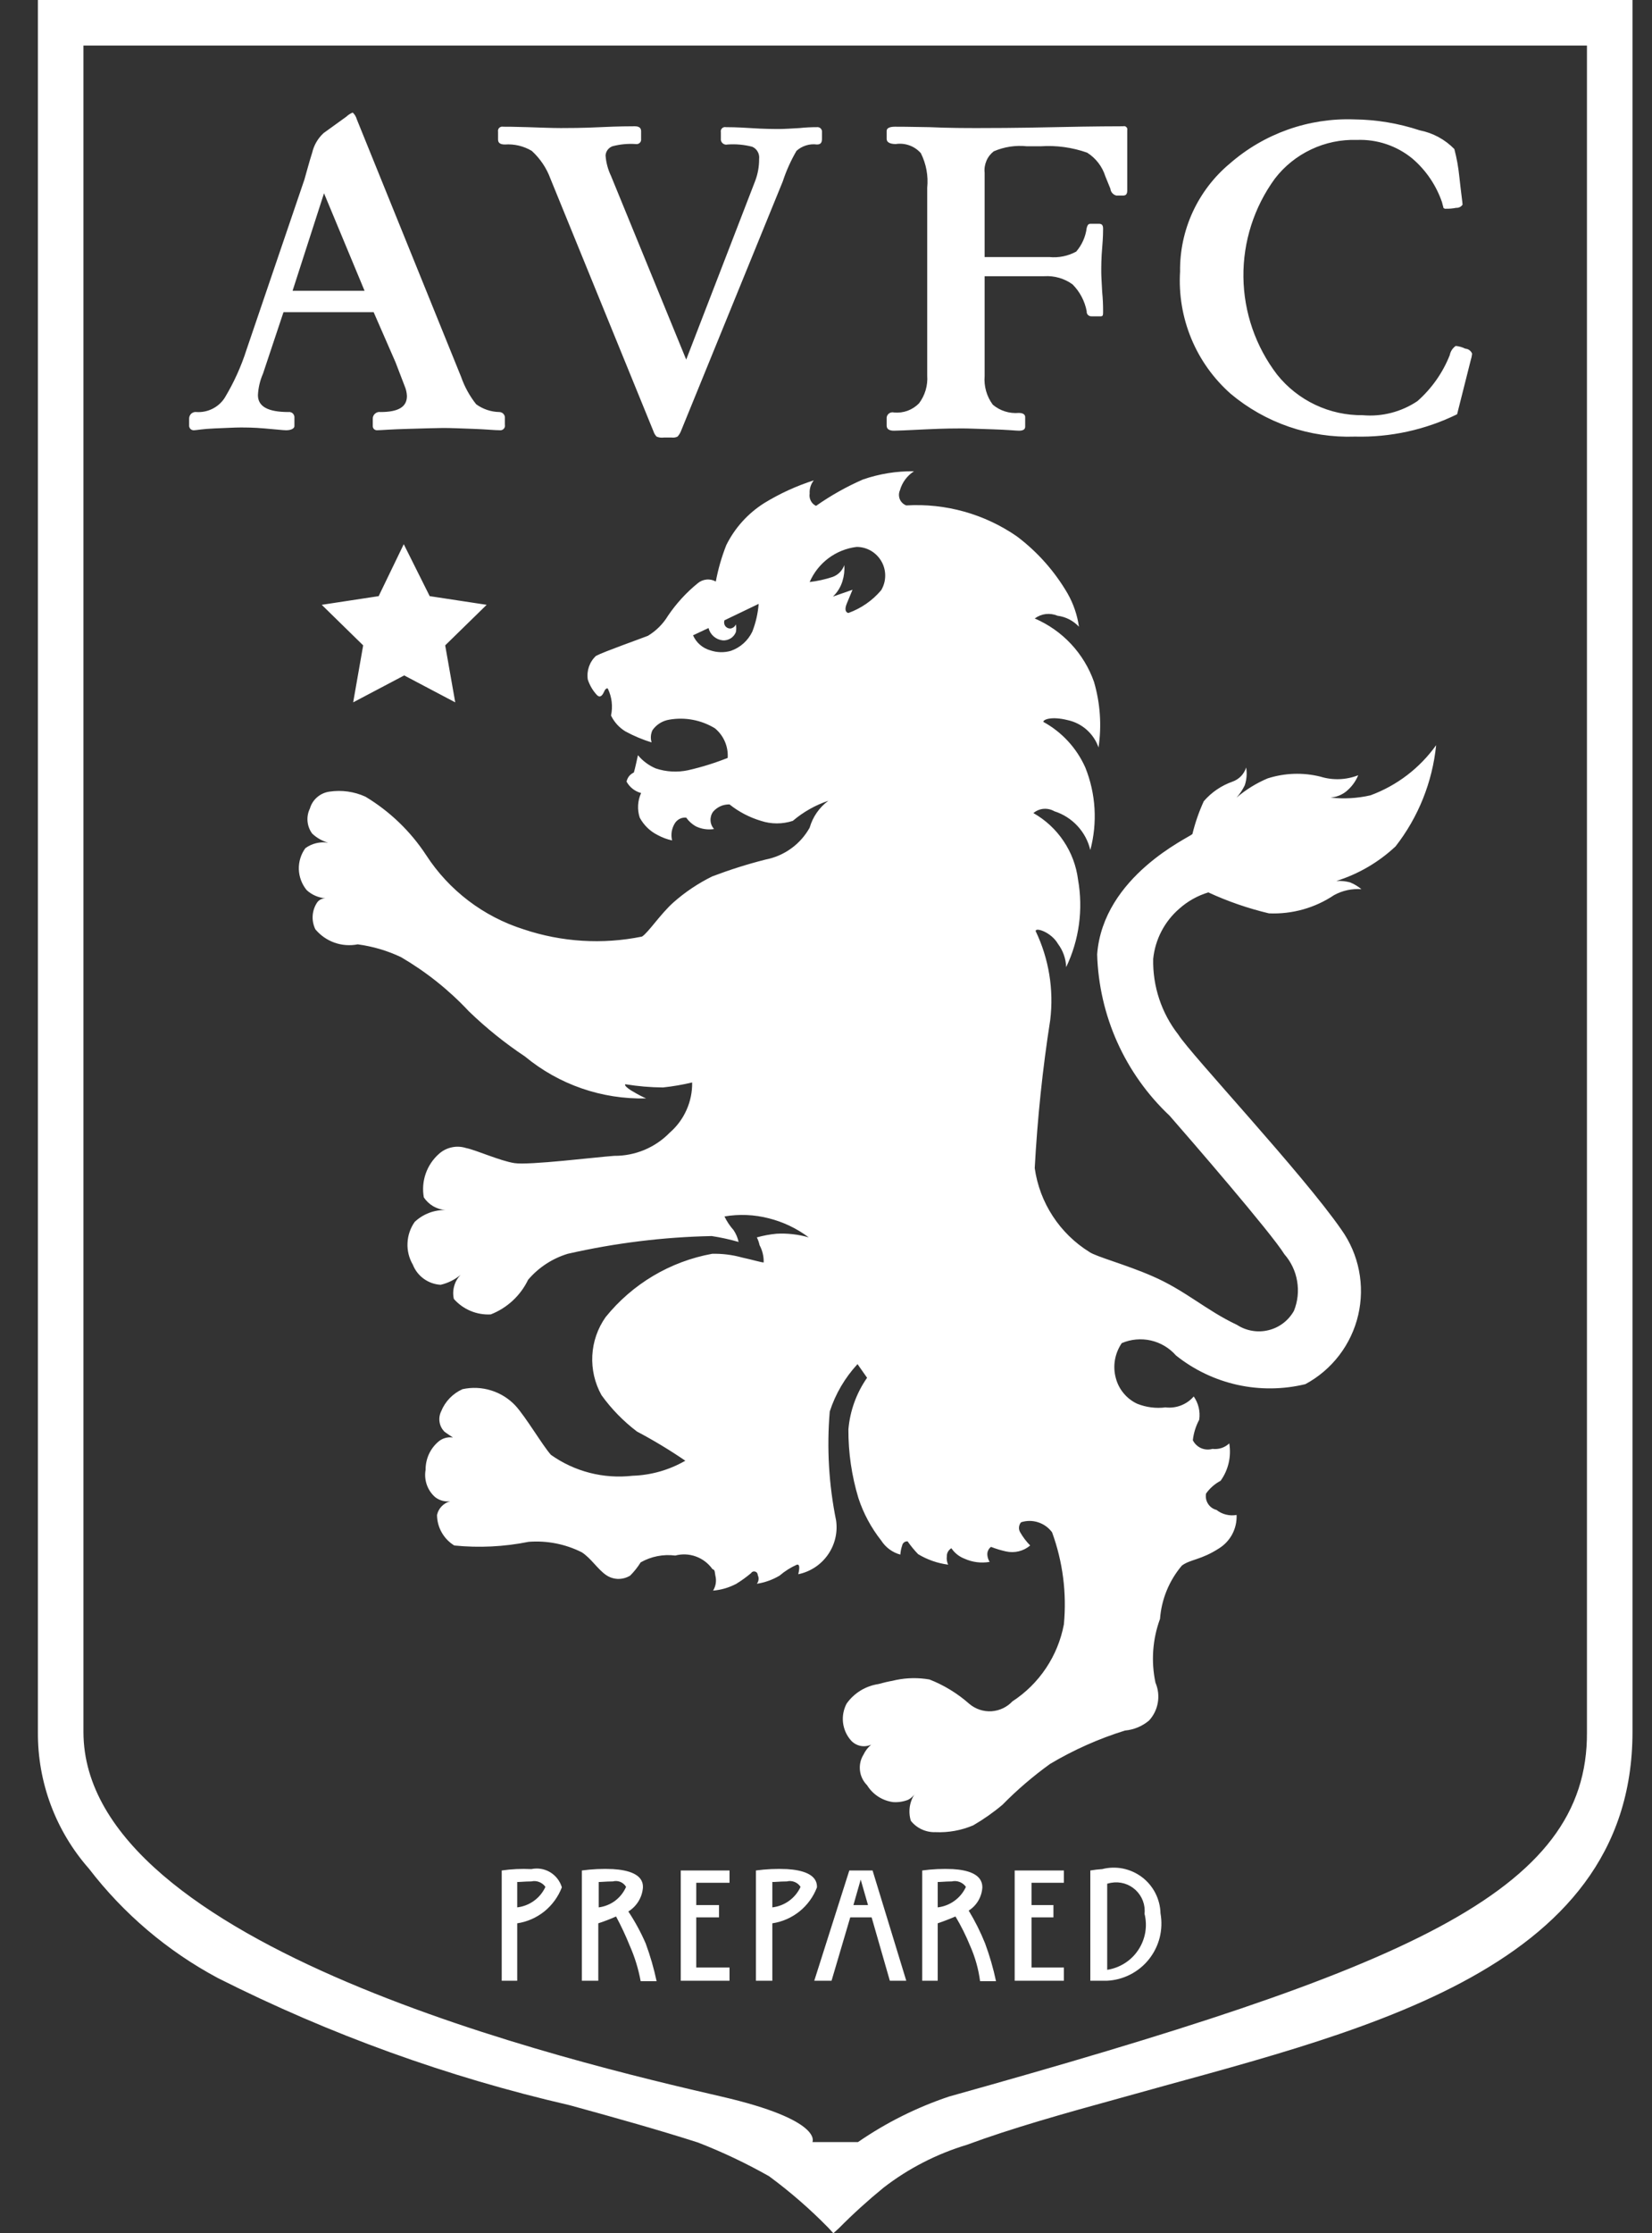
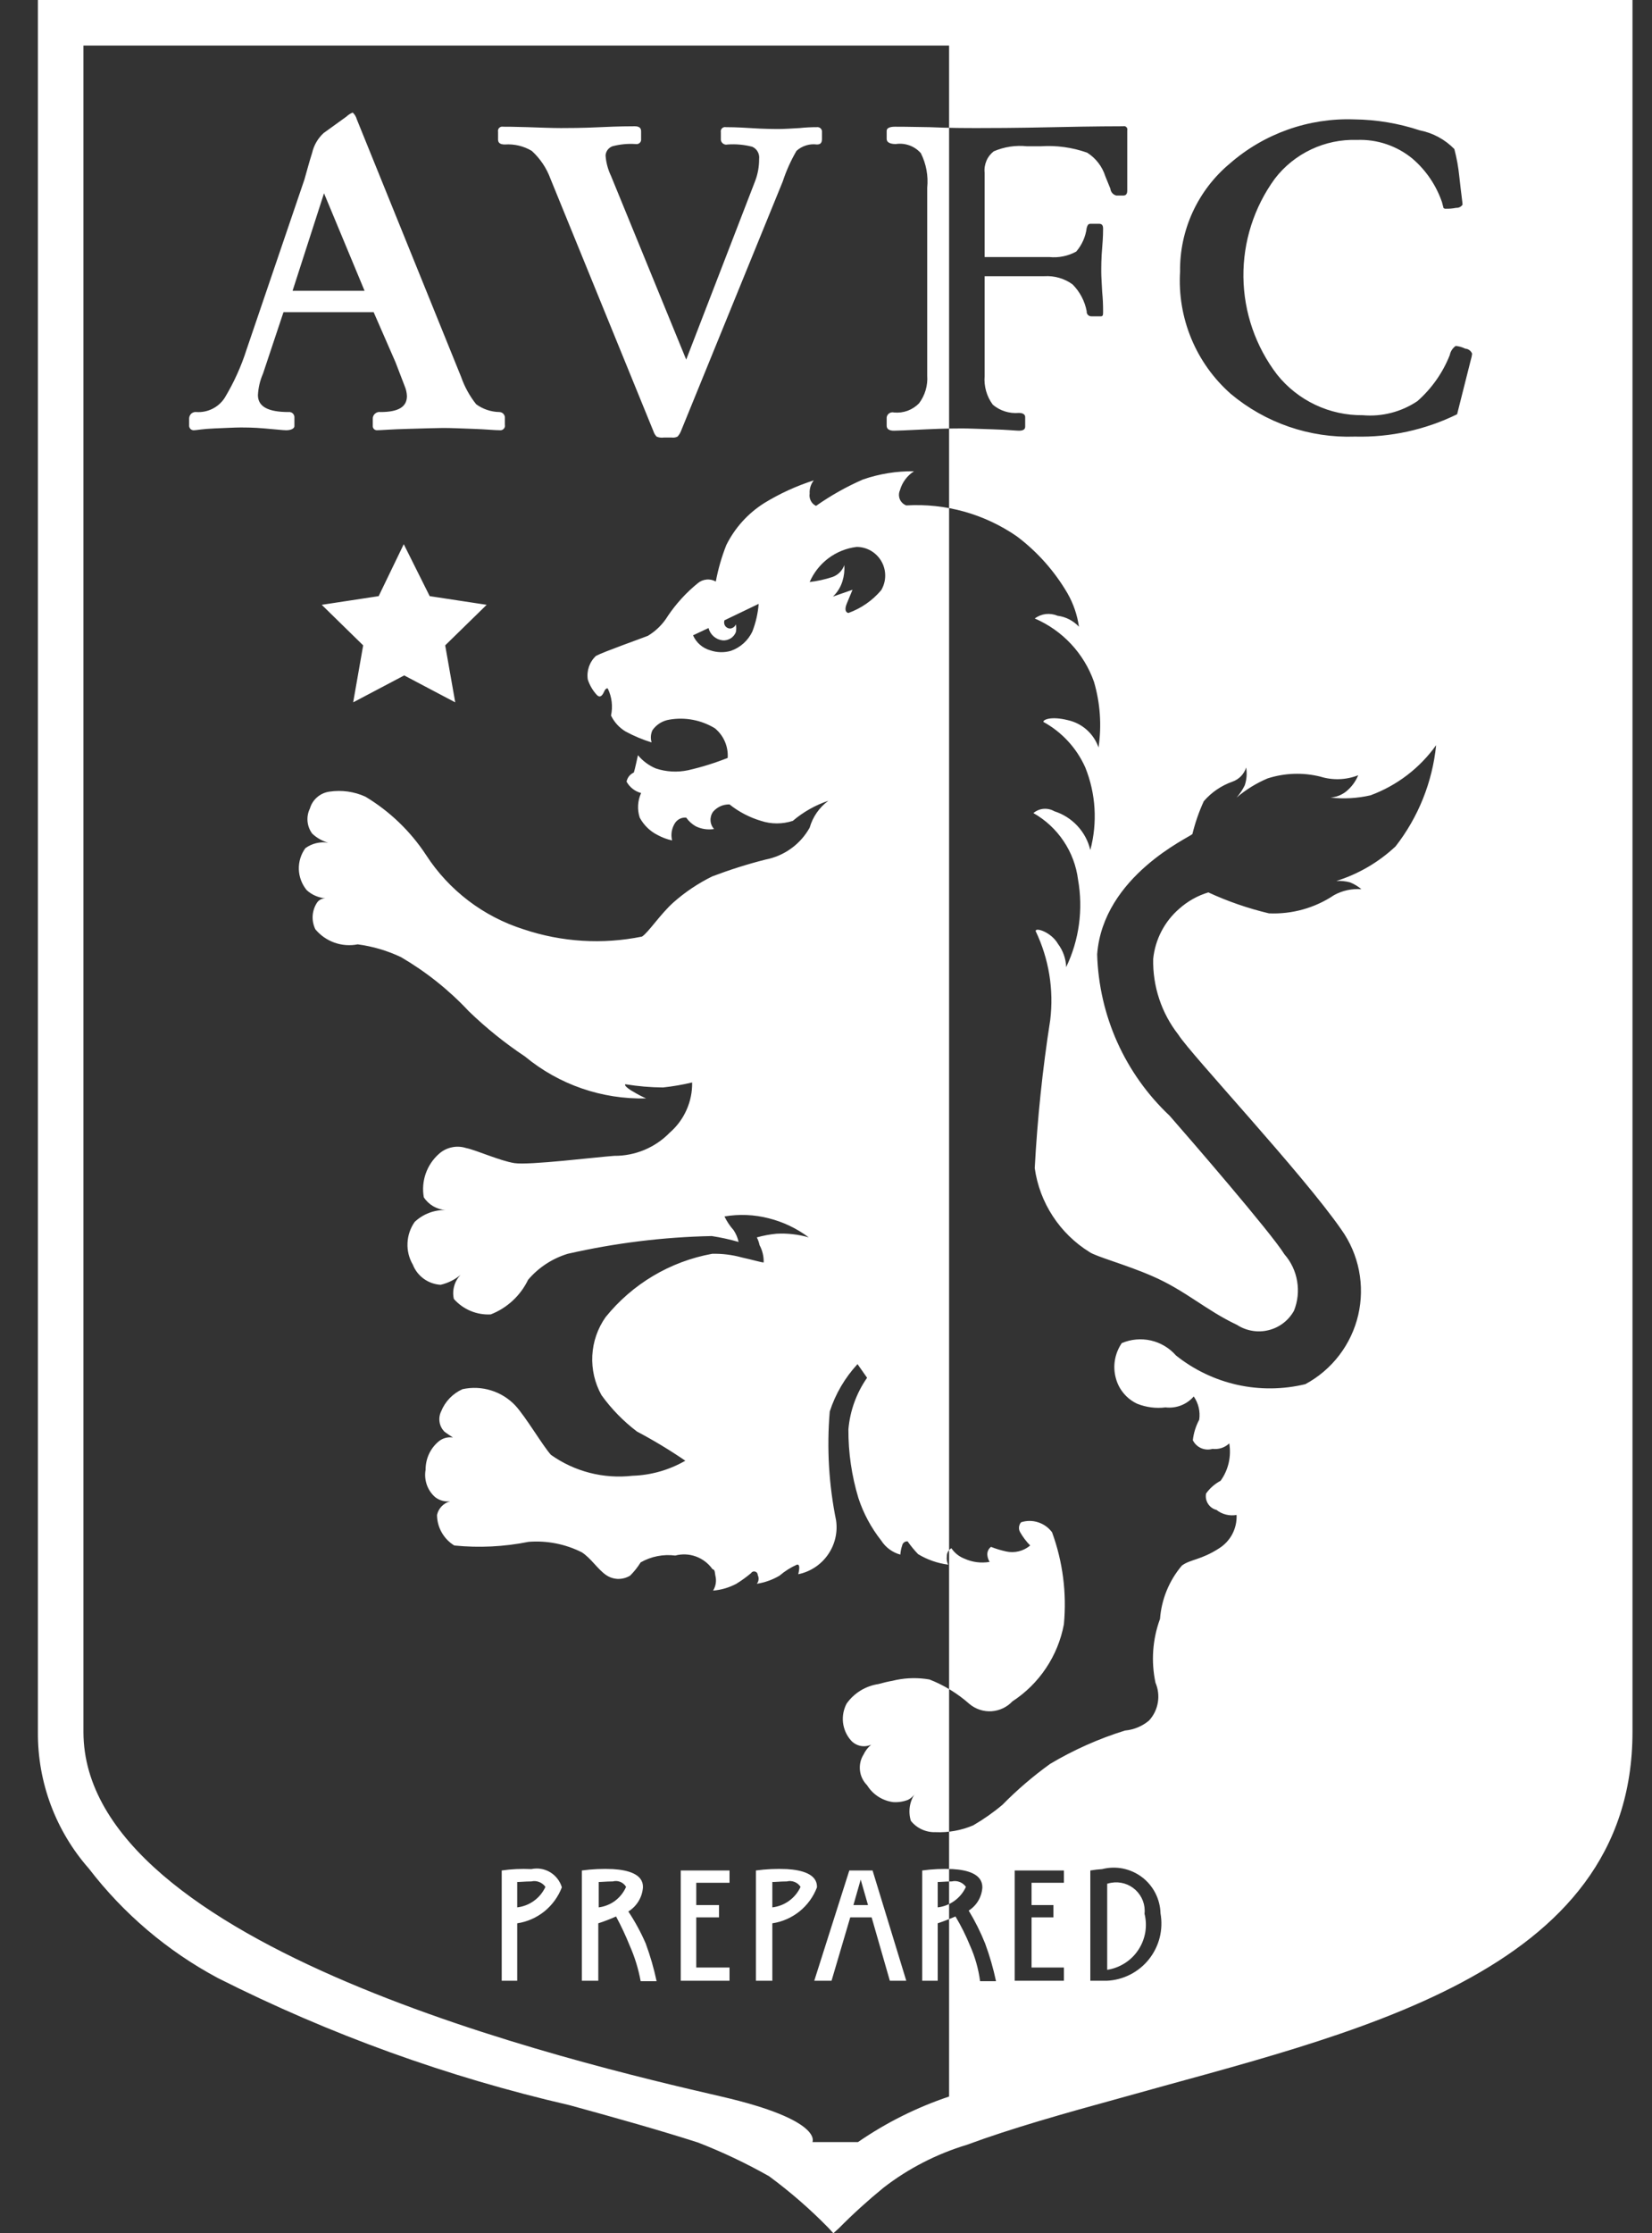
<svg xmlns="http://www.w3.org/2000/svg" width="37" height="50" viewBox="0 0 37 50" fill="none">
  <rect x="0" y="0" width="37" height="50" fill="#333333" stroke="none" />
-   <path fill-rule="evenodd" clip-rule="evenodd" d="M25.104 46.969C23.839 47.316 22.645 47.653 21.655 48.02C20.979 48.224 20.346 48.548 19.788 48.98C19.439 49.265 19.105 49.568 18.788 49.888L18.665 50L18.553 49.878C18.142 49.458 17.699 49.073 17.226 48.724C16.715 48.435 16.183 48.182 15.634 47.969C14.777 47.694 13.798 47.418 12.757 47.133C10.026 46.504 7.381 45.548 4.879 44.286C3.753 43.684 2.769 42.849 1.992 41.837C1.247 40.992 0.84 39.902 0.849 38.776V0H36.563V38.776C36.563 44.235 30.206 45.531 25.104 46.969ZM35.543 1.02H1.869V38.776C1.869 43.592 12.879 46.184 16.155 46.939C18.451 47.469 18.196 47.959 18.196 47.959H19.216C19.845 47.525 20.532 47.182 21.257 46.939C31.441 44.092 35.573 42.388 35.543 38.776V1.02ZM32.635 9.275C31.924 9.623 31.14 9.795 30.349 9.775C29.334 9.811 28.341 9.469 27.563 8.816C27.179 8.476 26.877 8.054 26.681 7.58C26.485 7.106 26.399 6.594 26.43 6.082C26.424 5.621 26.521 5.165 26.713 4.747C26.906 4.329 27.189 3.958 27.543 3.663C28.312 2.991 29.308 2.637 30.328 2.673C30.828 2.678 31.323 2.761 31.798 2.918C32.093 2.976 32.363 3.122 32.573 3.337C32.627 3.541 32.664 3.749 32.685 3.959C32.726 4.337 32.757 4.541 32.757 4.582C32.742 4.605 32.72 4.624 32.695 4.637C32.67 4.649 32.642 4.655 32.614 4.653C32.54 4.668 32.465 4.675 32.39 4.673C32.379 4.676 32.367 4.675 32.356 4.671C32.346 4.668 32.336 4.662 32.328 4.653C32.328 4.633 32.308 4.582 32.298 4.531C32.168 4.15 31.939 3.812 31.634 3.551C31.285 3.264 30.842 3.115 30.39 3.133C30.037 3.121 29.686 3.194 29.367 3.345C29.047 3.496 28.768 3.72 28.553 4C28.087 4.639 27.84 5.412 27.849 6.202C27.858 6.993 28.123 7.76 28.604 8.388C28.834 8.675 29.126 8.906 29.458 9.063C29.791 9.221 30.154 9.3 30.522 9.296C30.954 9.334 31.387 9.222 31.747 8.98C32.066 8.698 32.315 8.345 32.471 7.949C32.487 7.866 32.535 7.793 32.604 7.745C32.678 7.752 32.751 7.773 32.818 7.806C32.852 7.808 32.884 7.82 32.911 7.84C32.938 7.86 32.959 7.887 32.971 7.918C32.966 7.967 32.956 8.015 32.941 8.061L32.635 9.275ZM25.002 4.378C24.967 4.369 24.935 4.35 24.911 4.322C24.887 4.295 24.873 4.261 24.869 4.224L24.757 3.949C24.688 3.729 24.544 3.541 24.349 3.418C24.015 3.3 23.661 3.251 23.308 3.275H23.002C22.748 3.248 22.491 3.287 22.257 3.388C22.185 3.444 22.128 3.517 22.093 3.601C22.057 3.685 22.043 3.777 22.053 3.867V5.755H23.502C23.71 5.776 23.92 5.733 24.104 5.633C24.233 5.483 24.315 5.298 24.339 5.102C24.359 5.031 24.379 5.01 24.43 5.01H24.614C24.686 5.01 24.706 5.051 24.706 5.122C24.706 5.173 24.706 5.306 24.686 5.541C24.665 5.776 24.665 5.969 24.665 6.092C24.665 6.184 24.675 6.327 24.686 6.541C24.7 6.68 24.706 6.819 24.706 6.959C24.706 7.051 24.706 7.082 24.655 7.082H24.451C24.436 7.083 24.42 7.081 24.406 7.076C24.392 7.071 24.379 7.063 24.368 7.052C24.357 7.042 24.349 7.029 24.344 7.014C24.339 7 24.337 6.984 24.339 6.969C24.296 6.742 24.186 6.532 24.022 6.367C23.839 6.234 23.615 6.17 23.39 6.184H22.053V8.418C22.034 8.648 22.099 8.876 22.236 9.061C22.317 9.129 22.409 9.18 22.509 9.211C22.609 9.243 22.714 9.254 22.818 9.245C22.92 9.245 22.961 9.286 22.961 9.337V9.551C22.961 9.612 22.92 9.643 22.818 9.643C22.767 9.643 22.563 9.622 22.236 9.612C21.91 9.602 21.686 9.592 21.553 9.592C21.42 9.592 21.165 9.592 20.747 9.612C20.328 9.633 20.094 9.643 20.022 9.643C19.91 9.643 19.859 9.602 19.859 9.531V9.347C19.861 9.328 19.867 9.31 19.877 9.294C19.887 9.278 19.9 9.264 19.915 9.254C19.931 9.243 19.948 9.236 19.967 9.233C19.985 9.229 20.004 9.23 20.022 9.235C20.125 9.245 20.229 9.232 20.326 9.197C20.423 9.161 20.511 9.104 20.583 9.031C20.718 8.852 20.783 8.631 20.767 8.408V4.204C20.794 3.937 20.744 3.668 20.624 3.429C20.555 3.351 20.468 3.291 20.37 3.256C20.272 3.22 20.166 3.209 20.063 3.225C19.93 3.225 19.859 3.184 19.859 3.112V2.929C19.859 2.867 19.93 2.837 20.043 2.837C20.094 2.837 20.349 2.837 20.818 2.847C21.267 2.867 21.634 2.867 21.91 2.867C22.145 2.867 22.716 2.867 23.624 2.847C24.532 2.827 25.063 2.827 25.155 2.827C25.168 2.823 25.181 2.823 25.194 2.826C25.207 2.83 25.218 2.836 25.228 2.846C25.237 2.855 25.244 2.867 25.247 2.879C25.25 2.892 25.25 2.906 25.247 2.918V4.265C25.247 4.347 25.216 4.378 25.155 4.378H25.002ZM20.471 10.551C20.317 10.65 20.204 10.803 20.155 10.98C20.141 11.011 20.134 11.045 20.134 11.079C20.134 11.113 20.141 11.147 20.154 11.179C20.167 11.21 20.187 11.239 20.212 11.262C20.236 11.286 20.266 11.304 20.298 11.316C21.179 11.263 22.052 11.508 22.777 12.01C23.236 12.356 23.621 12.79 23.91 13.286C24.041 13.516 24.128 13.768 24.165 14.031C24.038 13.896 23.869 13.809 23.686 13.786C23.602 13.751 23.512 13.738 23.422 13.748C23.333 13.759 23.248 13.793 23.175 13.847C23.482 13.979 23.759 14.173 23.987 14.417C24.215 14.661 24.391 14.95 24.502 15.265C24.642 15.742 24.677 16.243 24.604 16.735C24.551 16.582 24.459 16.445 24.337 16.337C24.216 16.23 24.069 16.156 23.91 16.122C23.543 16.031 23.359 16.112 23.369 16.163C23.785 16.391 24.115 16.75 24.308 17.184C24.544 17.771 24.583 18.419 24.42 19.031C24.372 18.829 24.273 18.643 24.131 18.491C23.99 18.339 23.812 18.226 23.614 18.163C23.541 18.121 23.457 18.102 23.373 18.109C23.289 18.116 23.209 18.15 23.145 18.204C23.416 18.357 23.648 18.572 23.821 18.831C23.995 19.089 24.106 19.385 24.145 19.694C24.263 20.359 24.171 21.044 23.879 21.653C23.873 21.465 23.809 21.283 23.696 21.133C23.543 20.867 23.186 20.755 23.196 20.847C23.492 21.466 23.605 22.156 23.522 22.837C23.35 23.936 23.235 25.042 23.175 26.153C23.229 26.537 23.367 26.904 23.579 27.228C23.79 27.552 24.07 27.826 24.4 28.031C24.543 28.133 25.226 28.316 25.808 28.571C26.543 28.888 27.012 29.337 27.706 29.663C27.809 29.73 27.925 29.775 28.047 29.795C28.168 29.816 28.293 29.811 28.412 29.781C28.532 29.752 28.644 29.698 28.742 29.623C28.84 29.548 28.921 29.454 28.981 29.347C29.066 29.137 29.09 28.907 29.052 28.684C29.015 28.461 28.916 28.252 28.767 28.082C28.471 27.602 26.634 25.48 26.196 24.98C25.701 24.514 25.303 23.955 25.024 23.335C24.746 22.715 24.593 22.047 24.573 21.367C24.706 19.612 26.645 18.745 26.706 18.674C26.768 18.421 26.853 18.175 26.961 17.939C27.133 17.739 27.355 17.588 27.604 17.5C27.676 17.475 27.741 17.433 27.795 17.378C27.848 17.323 27.887 17.257 27.91 17.184C27.933 17.317 27.922 17.453 27.879 17.582C27.831 17.681 27.769 17.774 27.696 17.857C27.904 17.679 28.138 17.535 28.39 17.428C28.773 17.305 29.183 17.291 29.573 17.388C29.851 17.474 30.149 17.463 30.42 17.357C30.36 17.501 30.266 17.627 30.145 17.724C30.044 17.802 29.924 17.848 29.798 17.857C30.098 17.891 30.401 17.874 30.696 17.806C31.287 17.588 31.799 17.197 32.165 16.684C32.082 17.509 31.767 18.295 31.257 18.949C30.879 19.304 30.425 19.569 29.93 19.724C30.033 19.718 30.137 19.729 30.237 19.755C30.329 19.792 30.415 19.844 30.492 19.908C30.279 19.892 30.066 19.938 29.879 20.041C29.449 20.329 28.938 20.472 28.42 20.449C27.953 20.338 27.498 20.181 27.063 19.98C26.821 20.053 26.599 20.178 26.41 20.347C26.08 20.633 25.872 21.035 25.828 21.469C25.815 22.082 26.013 22.68 26.39 23.163C26.665 23.602 29.175 26.276 30.043 27.531C30.238 27.804 30.372 28.116 30.437 28.446C30.502 28.775 30.496 29.115 30.42 29.442C30.344 29.769 30.199 30.076 29.995 30.343C29.791 30.61 29.532 30.831 29.236 30.99C28.736 31.111 28.215 31.116 27.713 31.005C27.21 30.893 26.74 30.668 26.338 30.347C26.191 30.179 25.994 30.062 25.776 30.012C25.558 29.963 25.33 29.983 25.124 30.071C25.047 30.185 24.994 30.314 24.971 30.45C24.948 30.585 24.955 30.724 24.992 30.857C25.025 30.982 25.085 31.098 25.168 31.196C25.25 31.295 25.354 31.375 25.471 31.429C25.672 31.509 25.89 31.537 26.104 31.51C26.221 31.524 26.34 31.509 26.451 31.466C26.561 31.423 26.659 31.355 26.736 31.265C26.842 31.417 26.886 31.603 26.859 31.786C26.783 31.928 26.734 32.084 26.716 32.245C26.755 32.324 26.82 32.386 26.9 32.422C26.98 32.457 27.071 32.463 27.155 32.439C27.223 32.447 27.292 32.441 27.357 32.42C27.423 32.399 27.482 32.363 27.532 32.316C27.581 32.61 27.512 32.911 27.338 33.153C27.209 33.221 27.097 33.319 27.012 33.439C26.997 33.518 27.013 33.601 27.057 33.669C27.1 33.737 27.168 33.786 27.247 33.806C27.309 33.856 27.382 33.891 27.459 33.91C27.537 33.93 27.617 33.932 27.696 33.918C27.702 34.066 27.67 34.212 27.602 34.343C27.534 34.474 27.432 34.584 27.308 34.663C26.9 34.928 26.665 34.908 26.471 35.051C26.186 35.387 26.014 35.805 25.981 36.245C25.813 36.702 25.778 37.197 25.879 37.673C25.939 37.813 25.958 37.968 25.932 38.118C25.907 38.268 25.839 38.408 25.736 38.52C25.584 38.649 25.395 38.727 25.196 38.745C24.611 38.927 24.049 39.177 23.522 39.49C23.14 39.765 22.781 40.072 22.451 40.408C22.247 40.58 22.028 40.733 21.798 40.867C21.53 40.981 21.241 41.033 20.951 41.02C20.845 41.024 20.741 41.002 20.645 40.958C20.549 40.914 20.465 40.848 20.4 40.765C20.368 40.661 20.361 40.55 20.378 40.442C20.396 40.334 20.438 40.232 20.502 40.143C20.463 40.208 20.406 40.261 20.338 40.296C20.231 40.338 20.116 40.355 20.002 40.347C19.883 40.331 19.769 40.289 19.669 40.224C19.568 40.158 19.483 40.072 19.42 39.969C19.332 39.881 19.275 39.766 19.261 39.642C19.246 39.518 19.273 39.392 19.339 39.286C19.38 39.199 19.439 39.123 19.512 39.061C19.435 39.096 19.348 39.105 19.265 39.087C19.183 39.068 19.108 39.024 19.053 38.959C18.957 38.848 18.898 38.711 18.881 38.565C18.865 38.42 18.893 38.273 18.961 38.143C19.044 38.025 19.15 37.926 19.273 37.85C19.396 37.775 19.533 37.725 19.675 37.704C19.981 37.622 19.91 37.653 20.073 37.612C20.319 37.562 20.571 37.559 20.818 37.602C21.148 37.731 21.451 37.918 21.716 38.153C21.854 38.267 22.03 38.324 22.208 38.313C22.386 38.301 22.553 38.222 22.675 38.092C22.974 37.897 23.23 37.644 23.428 37.347C23.626 37.051 23.762 36.718 23.828 36.367C23.894 35.669 23.804 34.965 23.563 34.306C23.485 34.201 23.377 34.123 23.252 34.083C23.128 34.042 22.994 34.042 22.869 34.082C22.843 34.112 22.827 34.15 22.823 34.191C22.819 34.231 22.828 34.271 22.849 34.306C22.911 34.414 22.986 34.513 23.073 34.602C23 34.664 22.912 34.709 22.818 34.732C22.725 34.755 22.627 34.756 22.532 34.735C22.418 34.71 22.305 34.676 22.196 34.633C22.167 34.654 22.145 34.681 22.131 34.714C22.116 34.746 22.111 34.781 22.114 34.816C22.119 34.871 22.136 34.923 22.165 34.969C21.975 35.002 21.779 34.977 21.604 34.898C21.483 34.852 21.38 34.77 21.308 34.663C21.276 34.682 21.25 34.709 21.232 34.741C21.213 34.773 21.205 34.81 21.206 34.847C21.198 34.91 21.209 34.974 21.236 35.031C20.998 35 20.769 34.92 20.563 34.796C20.477 34.707 20.399 34.611 20.328 34.51C20.3 34.507 20.272 34.515 20.249 34.532C20.227 34.549 20.211 34.574 20.206 34.602C20.183 34.668 20.17 34.737 20.165 34.806C19.988 34.758 19.835 34.645 19.736 34.49C19.512 34.206 19.339 33.885 19.226 33.541C19.075 33.041 18.999 32.522 19.002 32C19.038 31.585 19.182 31.188 19.42 30.847L19.206 30.541C18.924 30.846 18.712 31.207 18.584 31.602C18.515 32.418 18.563 33.239 18.726 34.041C18.765 34.312 18.699 34.587 18.541 34.811C18.384 35.035 18.147 35.19 17.879 35.245C17.92 35.072 17.9 35.02 17.849 35.031C17.709 35.093 17.578 35.176 17.461 35.276C17.305 35.369 17.131 35.431 16.951 35.459C16.972 35.432 16.986 35.4 16.989 35.365C16.993 35.331 16.987 35.296 16.971 35.265C16.972 35.247 16.966 35.229 16.955 35.215C16.944 35.2 16.928 35.19 16.911 35.185C16.893 35.181 16.874 35.182 16.858 35.189C16.841 35.196 16.827 35.209 16.818 35.224C16.715 35.31 16.606 35.389 16.492 35.459C16.33 35.545 16.153 35.597 15.971 35.612C16.002 35.562 16.022 35.507 16.031 35.449C16.039 35.391 16.037 35.332 16.022 35.276C16.002 35.112 15.992 35.163 15.951 35.123C15.859 34.996 15.731 34.9 15.583 34.847C15.436 34.794 15.276 34.787 15.124 34.827C14.856 34.793 14.584 34.846 14.349 34.98C14.282 35.087 14.204 35.186 14.114 35.276C14.031 35.327 13.934 35.353 13.835 35.35C13.737 35.346 13.642 35.313 13.563 35.255C13.379 35.123 13.236 34.888 13.032 34.755C12.663 34.569 12.251 34.488 11.839 34.52C11.291 34.63 10.731 34.658 10.175 34.602C10.058 34.531 9.961 34.43 9.893 34.31C9.825 34.191 9.789 34.056 9.788 33.918C9.804 33.845 9.84 33.778 9.892 33.724C9.945 33.67 10.011 33.631 10.084 33.612C9.964 33.627 9.842 33.594 9.747 33.52C9.661 33.445 9.597 33.35 9.559 33.242C9.522 33.135 9.512 33.02 9.532 32.908C9.531 32.791 9.555 32.674 9.602 32.567C9.65 32.459 9.72 32.364 9.808 32.286C9.853 32.245 9.907 32.214 9.965 32.197C10.023 32.179 10.085 32.175 10.145 32.184C10.145 32.184 10.002 32.092 9.951 32.051C9.895 31.992 9.857 31.918 9.845 31.838C9.832 31.757 9.844 31.675 9.879 31.602C9.968 31.379 10.14 31.2 10.359 31.102C10.571 31.056 10.792 31.065 10.999 31.13C11.207 31.194 11.394 31.311 11.543 31.469C11.777 31.724 12.155 32.367 12.339 32.572C12.868 32.948 13.519 33.115 14.165 33.041C14.581 33.028 14.988 32.912 15.349 32.704C15.001 32.466 14.64 32.248 14.267 32.051C13.962 31.82 13.694 31.545 13.471 31.235C13.321 30.965 13.25 30.658 13.266 30.349C13.282 30.04 13.385 29.743 13.563 29.49C14.163 28.746 15.01 28.242 15.951 28.071C16.175 28.066 16.398 28.093 16.614 28.153C16.849 28.204 17.053 28.265 17.104 28.265C17.108 28.13 17.076 27.997 17.012 27.878C16.999 27.817 16.979 27.759 16.951 27.704C17.094 27.664 17.241 27.636 17.39 27.622C17.634 27.608 17.879 27.636 18.114 27.704C17.846 27.503 17.541 27.357 17.216 27.276C16.893 27.193 16.555 27.179 16.226 27.235C16.279 27.346 16.348 27.449 16.43 27.541C16.484 27.622 16.522 27.712 16.543 27.806C16.345 27.749 16.144 27.705 15.941 27.674C14.855 27.696 13.775 27.83 12.716 28.071C12.37 28.176 12.062 28.378 11.828 28.653C11.657 29.008 11.358 29.285 10.992 29.428C10.836 29.437 10.682 29.41 10.539 29.35C10.395 29.29 10.268 29.198 10.165 29.082C10.143 28.986 10.146 28.886 10.173 28.792C10.199 28.697 10.249 28.611 10.318 28.541C10.188 28.65 10.034 28.727 9.869 28.765C9.733 28.757 9.603 28.711 9.492 28.631C9.382 28.552 9.297 28.443 9.247 28.316C9.161 28.169 9.119 28.001 9.127 27.831C9.134 27.661 9.19 27.496 9.288 27.357C9.475 27.181 9.724 27.085 9.981 27.092C9.883 27.086 9.788 27.056 9.703 27.007C9.618 26.957 9.545 26.889 9.492 26.806C9.461 26.629 9.475 26.447 9.534 26.278C9.593 26.108 9.694 25.956 9.828 25.837C9.91 25.762 10.009 25.711 10.117 25.688C10.224 25.664 10.336 25.67 10.441 25.704C10.655 25.745 11.196 25.99 11.522 26.041C11.849 26.092 13.339 25.908 13.757 25.878C13.989 25.88 14.219 25.834 14.433 25.745C14.647 25.655 14.84 25.524 15.002 25.357C15.162 25.218 15.29 25.045 15.376 24.851C15.463 24.657 15.506 24.447 15.502 24.235C15.287 24.286 15.069 24.324 14.849 24.347C14.568 24.345 14.289 24.321 14.012 24.276C13.961 24.286 14.063 24.378 14.196 24.449C14.284 24.503 14.376 24.55 14.471 24.592C13.483 24.617 12.519 24.284 11.757 23.653C11.309 23.355 10.889 23.017 10.502 22.643C10.056 22.166 9.544 21.758 8.981 21.429C8.675 21.284 8.348 21.188 8.012 21.143C7.838 21.177 7.658 21.164 7.491 21.105C7.324 21.045 7.176 20.942 7.063 20.806C7.017 20.711 6.996 20.605 7.003 20.5C7.01 20.394 7.045 20.292 7.104 20.204C7.125 20.175 7.153 20.152 7.185 20.136C7.217 20.12 7.252 20.112 7.288 20.112C7.132 20.099 6.984 20.035 6.869 19.929C6.761 19.798 6.699 19.634 6.693 19.464C6.688 19.294 6.739 19.128 6.839 18.99C6.986 18.883 7.169 18.839 7.349 18.867C7.215 18.828 7.093 18.759 6.992 18.663C6.933 18.583 6.897 18.489 6.888 18.39C6.879 18.291 6.897 18.191 6.941 18.102C6.969 18.003 7.026 17.915 7.104 17.848C7.182 17.781 7.277 17.738 7.379 17.724C7.653 17.683 7.933 17.722 8.185 17.837C8.73 18.165 9.194 18.611 9.543 19.143C10.055 19.934 10.828 20.522 11.726 20.806C12.581 21.093 13.496 21.149 14.379 20.969C14.522 20.878 14.787 20.469 15.083 20.204C15.345 19.972 15.637 19.777 15.951 19.622C16.341 19.474 16.74 19.347 17.145 19.245C17.352 19.205 17.548 19.121 17.719 18.997C17.89 18.874 18.031 18.715 18.134 18.531C18.203 18.289 18.35 18.077 18.553 17.928C18.262 18.026 17.991 18.179 17.757 18.378C17.525 18.454 17.274 18.454 17.043 18.378C16.787 18.301 16.548 18.177 16.339 18.01C16.269 18.009 16.2 18.022 16.137 18.05C16.073 18.079 16.017 18.121 15.971 18.174C15.93 18.231 15.91 18.3 15.914 18.371C15.917 18.441 15.945 18.508 15.992 18.561C15.852 18.583 15.71 18.562 15.583 18.5C15.499 18.452 15.426 18.386 15.369 18.306C15.322 18.302 15.275 18.309 15.232 18.329C15.189 18.349 15.152 18.38 15.124 18.418C15.085 18.476 15.059 18.541 15.046 18.61C15.034 18.678 15.036 18.749 15.053 18.816C14.939 18.792 14.829 18.75 14.726 18.694C14.557 18.609 14.418 18.473 14.328 18.306C14.269 18.125 14.28 17.928 14.359 17.755C14.29 17.737 14.226 17.705 14.17 17.661C14.114 17.617 14.067 17.562 14.033 17.5C14.042 17.456 14.061 17.414 14.089 17.378C14.118 17.343 14.154 17.315 14.196 17.296C14.216 17.245 14.288 16.908 14.288 16.908C14.395 17.037 14.531 17.138 14.686 17.204C14.919 17.282 15.169 17.296 15.41 17.245C15.713 17.176 16.009 17.084 16.298 16.969C16.306 16.844 16.285 16.718 16.235 16.603C16.186 16.488 16.109 16.386 16.012 16.306C15.707 16.12 15.344 16.051 14.992 16.112C14.916 16.124 14.844 16.151 14.779 16.191C14.714 16.232 14.658 16.284 14.614 16.347C14.573 16.433 14.566 16.531 14.594 16.622C14.392 16.56 14.198 16.478 14.012 16.378C13.87 16.293 13.757 16.169 13.685 16.02C13.729 15.817 13.704 15.606 13.614 15.418C13.594 15.398 13.553 15.429 13.533 15.48C13.492 15.572 13.441 15.633 13.369 15.561C13.277 15.462 13.207 15.343 13.165 15.214C13.15 15.118 13.159 15.019 13.191 14.926C13.223 14.834 13.277 14.75 13.349 14.684C13.522 14.592 14.359 14.296 14.512 14.235C14.696 14.123 14.85 13.97 14.961 13.786C15.146 13.513 15.369 13.269 15.624 13.061C15.68 13.013 15.749 12.983 15.822 12.976C15.895 12.968 15.969 12.984 16.032 13.02C16.084 12.741 16.163 12.468 16.267 12.204C16.458 11.819 16.751 11.495 17.114 11.265C17.463 11.051 17.836 10.88 18.226 10.755C18.16 10.839 18.127 10.944 18.134 11.051C18.125 11.106 18.134 11.163 18.16 11.213C18.185 11.263 18.227 11.303 18.277 11.326C18.607 11.094 18.959 10.896 19.328 10.735C19.696 10.608 20.082 10.546 20.471 10.551ZM16.226 13.888C16.218 13.909 16.216 13.931 16.219 13.954C16.222 13.976 16.23 13.997 16.243 14.015C16.256 14.034 16.274 14.048 16.294 14.058C16.314 14.068 16.337 14.072 16.359 14.072C16.386 14.068 16.411 14.058 16.432 14.042C16.454 14.026 16.471 14.004 16.481 13.979C16.493 14.037 16.493 14.096 16.481 14.153C16.458 14.211 16.417 14.26 16.364 14.293C16.31 14.326 16.248 14.342 16.186 14.337C16.111 14.329 16.041 14.298 15.984 14.249C15.927 14.199 15.887 14.134 15.869 14.061L15.522 14.224C15.558 14.306 15.611 14.378 15.678 14.436C15.745 14.495 15.825 14.537 15.91 14.561C16.058 14.611 16.219 14.615 16.369 14.572C16.474 14.535 16.57 14.479 16.652 14.405C16.734 14.332 16.801 14.242 16.849 14.143C16.927 13.944 16.975 13.734 16.992 13.52L16.226 13.888ZM19.186 12.245C18.957 12.273 18.74 12.36 18.555 12.498C18.371 12.636 18.226 12.819 18.134 13.031C18.308 13.01 18.479 12.973 18.645 12.918C18.706 12.897 18.761 12.861 18.807 12.816C18.853 12.77 18.888 12.714 18.91 12.653C18.919 12.774 18.905 12.895 18.869 13.01C18.829 13.143 18.755 13.262 18.655 13.357L19.094 13.204C19.094 13.204 19.053 13.306 18.971 13.5C18.879 13.714 19.002 13.724 19.002 13.724C19.287 13.621 19.54 13.446 19.736 13.214C19.794 13.117 19.825 13.006 19.826 12.893C19.827 12.78 19.799 12.668 19.742 12.569C19.686 12.471 19.605 12.389 19.508 12.332C19.41 12.275 19.299 12.245 19.186 12.245ZM18.298 3.235C18.215 3.224 18.132 3.231 18.053 3.256C17.973 3.281 17.9 3.322 17.839 3.378C17.713 3.594 17.61 3.823 17.532 4.061L15.247 9.663C15.229 9.704 15.205 9.742 15.175 9.775C15.134 9.795 15.088 9.802 15.043 9.796H14.869C14.814 9.804 14.757 9.797 14.706 9.775C14.673 9.741 14.649 9.699 14.634 9.653L12.328 4C12.241 3.762 12.097 3.549 11.91 3.378C11.729 3.27 11.518 3.22 11.308 3.235C11.196 3.235 11.155 3.194 11.155 3.123V2.949C11.152 2.934 11.152 2.918 11.157 2.903C11.161 2.887 11.169 2.874 11.181 2.863C11.192 2.851 11.206 2.843 11.221 2.839C11.236 2.834 11.252 2.834 11.267 2.837C11.338 2.837 11.522 2.837 11.818 2.847C12.114 2.857 12.369 2.867 12.563 2.867C12.726 2.867 13.032 2.867 13.451 2.847C13.869 2.827 14.134 2.827 14.216 2.827C14.318 2.827 14.359 2.867 14.359 2.939V3.112C14.361 3.128 14.359 3.145 14.354 3.16C14.348 3.175 14.339 3.189 14.327 3.2C14.315 3.211 14.3 3.219 14.285 3.223C14.269 3.227 14.252 3.228 14.236 3.225C14.061 3.213 13.886 3.23 13.716 3.275C13.674 3.291 13.636 3.319 13.609 3.355C13.582 3.391 13.566 3.434 13.563 3.48C13.574 3.639 13.616 3.795 13.685 3.939L15.369 8.051L16.91 4.061C16.972 3.902 17.003 3.732 17.002 3.561C17.009 3.505 16.999 3.448 16.971 3.398C16.944 3.348 16.901 3.309 16.849 3.286C16.669 3.239 16.483 3.222 16.298 3.235C16.279 3.24 16.258 3.24 16.239 3.236C16.219 3.231 16.201 3.222 16.186 3.209C16.171 3.196 16.159 3.179 16.152 3.161C16.145 3.142 16.142 3.122 16.145 3.102V2.959C16.142 2.944 16.142 2.928 16.147 2.913C16.151 2.898 16.159 2.884 16.171 2.873C16.182 2.862 16.195 2.853 16.21 2.849C16.226 2.844 16.241 2.844 16.257 2.847C16.318 2.847 16.492 2.847 16.798 2.867C17.104 2.888 17.339 2.888 17.461 2.888C17.563 2.888 17.716 2.878 17.91 2.867C18.039 2.853 18.168 2.847 18.298 2.847C18.313 2.845 18.328 2.847 18.343 2.852C18.357 2.857 18.37 2.865 18.381 2.876C18.391 2.887 18.4 2.9 18.405 2.914C18.41 2.929 18.412 2.944 18.41 2.959V3.102C18.41 3.184 18.39 3.235 18.298 3.235ZM8.481 13.347L9.043 12.184L9.624 13.347L10.9 13.541L9.971 14.449L10.196 15.725L9.053 15.122L7.91 15.725L8.134 14.449L7.206 13.541L8.481 13.347ZM11.308 9.337V9.51C11.311 9.526 11.311 9.543 11.307 9.558C11.302 9.574 11.294 9.588 11.283 9.6C11.272 9.612 11.259 9.621 11.243 9.627C11.228 9.633 11.212 9.635 11.196 9.633C11.084 9.633 10.89 9.612 10.604 9.602C10.318 9.592 10.104 9.582 9.93 9.582C9.788 9.582 9.522 9.592 9.134 9.602C8.747 9.612 8.522 9.633 8.441 9.633C8.416 9.633 8.393 9.623 8.376 9.606C8.358 9.589 8.349 9.565 8.349 9.541V9.377C8.348 9.355 8.352 9.334 8.361 9.313C8.37 9.293 8.383 9.275 8.4 9.261C8.416 9.246 8.436 9.235 8.457 9.229C8.478 9.223 8.5 9.221 8.522 9.225C8.92 9.225 9.114 9.112 9.114 8.867C9.111 8.79 9.093 8.714 9.063 8.643C9.032 8.561 8.961 8.377 8.859 8.112L8.369 6.99H6.349L5.89 8.367C5.823 8.519 5.785 8.682 5.777 8.847C5.777 9.102 6.002 9.225 6.461 9.225C6.479 9.222 6.497 9.224 6.514 9.23C6.532 9.236 6.547 9.245 6.56 9.258C6.573 9.271 6.582 9.287 6.588 9.304C6.594 9.321 6.596 9.339 6.594 9.357V9.541C6.594 9.592 6.522 9.633 6.41 9.633C6.339 9.633 6.175 9.612 5.92 9.592C5.685 9.571 5.502 9.571 5.379 9.571C5.257 9.571 5.073 9.582 4.808 9.592C4.543 9.602 4.39 9.633 4.349 9.633C4.335 9.634 4.322 9.633 4.309 9.629C4.296 9.625 4.284 9.619 4.273 9.61C4.263 9.602 4.254 9.591 4.248 9.579C4.242 9.567 4.238 9.554 4.236 9.541V9.367C4.237 9.347 4.241 9.327 4.25 9.308C4.258 9.289 4.271 9.273 4.286 9.259C4.301 9.246 4.32 9.236 4.339 9.23C4.359 9.224 4.379 9.222 4.4 9.225C4.524 9.233 4.648 9.208 4.759 9.152C4.87 9.097 4.965 9.012 5.032 8.908C5.237 8.568 5.402 8.205 5.522 7.827L6.818 4.02C6.869 3.847 6.92 3.643 6.992 3.418C7.031 3.25 7.12 3.097 7.247 2.98L7.757 2.612C7.798 2.573 7.847 2.541 7.9 2.52C7.945 2.561 7.976 2.615 7.992 2.673L10.328 8.439C10.405 8.66 10.519 8.867 10.665 9.051C10.816 9.161 10.998 9.222 11.185 9.225C11.216 9.226 11.245 9.238 11.267 9.258C11.29 9.279 11.304 9.307 11.308 9.337ZM7.257 4.327L6.553 6.51H8.165L7.257 4.327ZM11.9 41.847C12.044 41.816 12.195 41.841 12.322 41.917C12.448 41.993 12.542 42.114 12.584 42.255C12.503 42.466 12.368 42.652 12.193 42.794C12.017 42.935 11.807 43.028 11.584 43.061V44.347H11.237V41.878C11.456 41.846 11.678 41.836 11.9 41.847ZM11.584 42.704C11.72 42.688 11.849 42.638 11.96 42.557C12.071 42.477 12.159 42.369 12.216 42.245C12.181 42.196 12.133 42.158 12.076 42.136C12.02 42.114 11.959 42.109 11.9 42.123C11.747 42.123 11.584 42.143 11.584 42.133V42.704ZM13.726 41.847C14.063 41.867 14.41 41.959 14.4 42.255C14.393 42.365 14.359 42.471 14.302 42.565C14.245 42.659 14.167 42.738 14.073 42.796C14.223 43.022 14.353 43.261 14.461 43.51C14.563 43.786 14.645 44.069 14.706 44.357H14.349C14.299 44.083 14.217 43.816 14.104 43.561C14.014 43.338 13.912 43.12 13.798 42.908C13.668 42.966 13.535 43.017 13.4 43.061V44.347H13.032V41.878C13.262 41.847 13.495 41.836 13.726 41.847ZM13.41 42.704C13.543 42.687 13.67 42.636 13.777 42.556C13.884 42.475 13.969 42.368 14.022 42.245C13.993 42.195 13.948 42.156 13.895 42.134C13.841 42.112 13.782 42.108 13.726 42.123C13.563 42.123 13.4 42.143 13.41 42.133V42.704ZM16.339 42.153H15.594V42.653H16.104V42.928H15.594V44.051H16.339V44.347H15.247V41.878H16.339V42.153ZM17.624 41.847C17.961 41.867 18.308 41.959 18.298 42.255C18.218 42.466 18.083 42.652 17.907 42.794C17.731 42.935 17.521 43.028 17.298 43.061V44.347H16.93V41.878C17.16 41.847 17.392 41.836 17.624 41.847ZM17.298 42.704C17.434 42.688 17.563 42.638 17.674 42.557C17.785 42.477 17.873 42.369 17.93 42.245C17.898 42.195 17.852 42.157 17.797 42.135C17.742 42.113 17.682 42.108 17.624 42.123C17.461 42.123 17.308 42.143 17.298 42.133V42.704ZM19.543 41.878L20.298 44.347H19.93L19.522 42.928H19.043L18.624 44.347H18.237L19.022 41.878H19.543ZM19.441 42.653L19.277 42.082L19.114 42.653H19.441ZM21.338 41.847C21.675 41.867 22.002 41.959 22.002 42.255C21.996 42.36 21.965 42.462 21.912 42.553C21.859 42.643 21.785 42.72 21.696 42.776C21.838 43.01 21.961 43.256 22.063 43.51C22.165 43.786 22.247 44.069 22.308 44.357H21.951C21.915 44.082 21.839 43.814 21.726 43.561C21.634 43.335 21.525 43.117 21.4 42.908C21.186 43 21.002 43.061 21.002 43.061V44.347H20.655V41.878C20.881 41.847 21.11 41.837 21.338 41.847ZM21.002 42.704C21.138 42.688 21.267 42.638 21.378 42.557C21.489 42.477 21.577 42.369 21.634 42.245C21.6 42.196 21.551 42.158 21.495 42.136C21.439 42.114 21.377 42.109 21.318 42.123C21.165 42.123 21.002 42.143 21.002 42.133V42.704ZM23.828 42.153H23.104V42.653H23.594V42.928H23.104V44.051H23.828V44.347H22.726V41.878H23.828V42.153ZM25.992 42.837C26.024 43.017 26.018 43.202 25.974 43.379C25.929 43.557 25.847 43.722 25.733 43.866C25.619 44.009 25.476 44.126 25.312 44.209C25.149 44.292 24.97 44.339 24.788 44.347H24.42V41.878C24.508 41.863 24.597 41.853 24.686 41.847C24.838 41.808 24.997 41.804 25.152 41.835C25.306 41.867 25.451 41.932 25.577 42.027C25.703 42.122 25.805 42.245 25.877 42.385C25.948 42.525 25.988 42.679 25.992 42.837ZM24.798 44.102C24.938 44.081 25.072 44.03 25.192 43.954C25.312 43.878 25.415 43.777 25.493 43.659C25.572 43.541 25.625 43.408 25.65 43.268C25.674 43.128 25.669 42.985 25.634 42.847C25.645 42.749 25.632 42.65 25.597 42.557C25.562 42.465 25.506 42.382 25.434 42.315C25.362 42.248 25.276 42.198 25.181 42.17C25.087 42.142 24.987 42.136 24.89 42.153C24.828 42.163 24.818 42.173 24.798 42.173V44.102Z" fill="white" />
+   <path fill-rule="evenodd" clip-rule="evenodd" d="M25.104 46.969C23.839 47.316 22.645 47.653 21.655 48.02C20.979 48.224 20.346 48.548 19.788 48.98C19.439 49.265 19.105 49.568 18.788 49.888L18.665 50L18.553 49.878C18.142 49.458 17.699 49.073 17.226 48.724C16.715 48.435 16.183 48.182 15.634 47.969C14.777 47.694 13.798 47.418 12.757 47.133C10.026 46.504 7.381 45.548 4.879 44.286C3.753 43.684 2.769 42.849 1.992 41.837C1.247 40.992 0.84 39.902 0.849 38.776V0H36.563V38.776C36.563 44.235 30.206 45.531 25.104 46.969ZM35.543 1.02H1.869V38.776C1.869 43.592 12.879 46.184 16.155 46.939C18.451 47.469 18.196 47.959 18.196 47.959H19.216C19.845 47.525 20.532 47.182 21.257 46.939V1.02ZM32.635 9.275C31.924 9.623 31.14 9.795 30.349 9.775C29.334 9.811 28.341 9.469 27.563 8.816C27.179 8.476 26.877 8.054 26.681 7.58C26.485 7.106 26.399 6.594 26.43 6.082C26.424 5.621 26.521 5.165 26.713 4.747C26.906 4.329 27.189 3.958 27.543 3.663C28.312 2.991 29.308 2.637 30.328 2.673C30.828 2.678 31.323 2.761 31.798 2.918C32.093 2.976 32.363 3.122 32.573 3.337C32.627 3.541 32.664 3.749 32.685 3.959C32.726 4.337 32.757 4.541 32.757 4.582C32.742 4.605 32.72 4.624 32.695 4.637C32.67 4.649 32.642 4.655 32.614 4.653C32.54 4.668 32.465 4.675 32.39 4.673C32.379 4.676 32.367 4.675 32.356 4.671C32.346 4.668 32.336 4.662 32.328 4.653C32.328 4.633 32.308 4.582 32.298 4.531C32.168 4.15 31.939 3.812 31.634 3.551C31.285 3.264 30.842 3.115 30.39 3.133C30.037 3.121 29.686 3.194 29.367 3.345C29.047 3.496 28.768 3.72 28.553 4C28.087 4.639 27.84 5.412 27.849 6.202C27.858 6.993 28.123 7.76 28.604 8.388C28.834 8.675 29.126 8.906 29.458 9.063C29.791 9.221 30.154 9.3 30.522 9.296C30.954 9.334 31.387 9.222 31.747 8.98C32.066 8.698 32.315 8.345 32.471 7.949C32.487 7.866 32.535 7.793 32.604 7.745C32.678 7.752 32.751 7.773 32.818 7.806C32.852 7.808 32.884 7.82 32.911 7.84C32.938 7.86 32.959 7.887 32.971 7.918C32.966 7.967 32.956 8.015 32.941 8.061L32.635 9.275ZM25.002 4.378C24.967 4.369 24.935 4.35 24.911 4.322C24.887 4.295 24.873 4.261 24.869 4.224L24.757 3.949C24.688 3.729 24.544 3.541 24.349 3.418C24.015 3.3 23.661 3.251 23.308 3.275H23.002C22.748 3.248 22.491 3.287 22.257 3.388C22.185 3.444 22.128 3.517 22.093 3.601C22.057 3.685 22.043 3.777 22.053 3.867V5.755H23.502C23.71 5.776 23.92 5.733 24.104 5.633C24.233 5.483 24.315 5.298 24.339 5.102C24.359 5.031 24.379 5.01 24.43 5.01H24.614C24.686 5.01 24.706 5.051 24.706 5.122C24.706 5.173 24.706 5.306 24.686 5.541C24.665 5.776 24.665 5.969 24.665 6.092C24.665 6.184 24.675 6.327 24.686 6.541C24.7 6.68 24.706 6.819 24.706 6.959C24.706 7.051 24.706 7.082 24.655 7.082H24.451C24.436 7.083 24.42 7.081 24.406 7.076C24.392 7.071 24.379 7.063 24.368 7.052C24.357 7.042 24.349 7.029 24.344 7.014C24.339 7 24.337 6.984 24.339 6.969C24.296 6.742 24.186 6.532 24.022 6.367C23.839 6.234 23.615 6.17 23.39 6.184H22.053V8.418C22.034 8.648 22.099 8.876 22.236 9.061C22.317 9.129 22.409 9.18 22.509 9.211C22.609 9.243 22.714 9.254 22.818 9.245C22.92 9.245 22.961 9.286 22.961 9.337V9.551C22.961 9.612 22.92 9.643 22.818 9.643C22.767 9.643 22.563 9.622 22.236 9.612C21.91 9.602 21.686 9.592 21.553 9.592C21.42 9.592 21.165 9.592 20.747 9.612C20.328 9.633 20.094 9.643 20.022 9.643C19.91 9.643 19.859 9.602 19.859 9.531V9.347C19.861 9.328 19.867 9.31 19.877 9.294C19.887 9.278 19.9 9.264 19.915 9.254C19.931 9.243 19.948 9.236 19.967 9.233C19.985 9.229 20.004 9.23 20.022 9.235C20.125 9.245 20.229 9.232 20.326 9.197C20.423 9.161 20.511 9.104 20.583 9.031C20.718 8.852 20.783 8.631 20.767 8.408V4.204C20.794 3.937 20.744 3.668 20.624 3.429C20.555 3.351 20.468 3.291 20.37 3.256C20.272 3.22 20.166 3.209 20.063 3.225C19.93 3.225 19.859 3.184 19.859 3.112V2.929C19.859 2.867 19.93 2.837 20.043 2.837C20.094 2.837 20.349 2.837 20.818 2.847C21.267 2.867 21.634 2.867 21.91 2.867C22.145 2.867 22.716 2.867 23.624 2.847C24.532 2.827 25.063 2.827 25.155 2.827C25.168 2.823 25.181 2.823 25.194 2.826C25.207 2.83 25.218 2.836 25.228 2.846C25.237 2.855 25.244 2.867 25.247 2.879C25.25 2.892 25.25 2.906 25.247 2.918V4.265C25.247 4.347 25.216 4.378 25.155 4.378H25.002ZM20.471 10.551C20.317 10.65 20.204 10.803 20.155 10.98C20.141 11.011 20.134 11.045 20.134 11.079C20.134 11.113 20.141 11.147 20.154 11.179C20.167 11.21 20.187 11.239 20.212 11.262C20.236 11.286 20.266 11.304 20.298 11.316C21.179 11.263 22.052 11.508 22.777 12.01C23.236 12.356 23.621 12.79 23.91 13.286C24.041 13.516 24.128 13.768 24.165 14.031C24.038 13.896 23.869 13.809 23.686 13.786C23.602 13.751 23.512 13.738 23.422 13.748C23.333 13.759 23.248 13.793 23.175 13.847C23.482 13.979 23.759 14.173 23.987 14.417C24.215 14.661 24.391 14.95 24.502 15.265C24.642 15.742 24.677 16.243 24.604 16.735C24.551 16.582 24.459 16.445 24.337 16.337C24.216 16.23 24.069 16.156 23.91 16.122C23.543 16.031 23.359 16.112 23.369 16.163C23.785 16.391 24.115 16.75 24.308 17.184C24.544 17.771 24.583 18.419 24.42 19.031C24.372 18.829 24.273 18.643 24.131 18.491C23.99 18.339 23.812 18.226 23.614 18.163C23.541 18.121 23.457 18.102 23.373 18.109C23.289 18.116 23.209 18.15 23.145 18.204C23.416 18.357 23.648 18.572 23.821 18.831C23.995 19.089 24.106 19.385 24.145 19.694C24.263 20.359 24.171 21.044 23.879 21.653C23.873 21.465 23.809 21.283 23.696 21.133C23.543 20.867 23.186 20.755 23.196 20.847C23.492 21.466 23.605 22.156 23.522 22.837C23.35 23.936 23.235 25.042 23.175 26.153C23.229 26.537 23.367 26.904 23.579 27.228C23.79 27.552 24.07 27.826 24.4 28.031C24.543 28.133 25.226 28.316 25.808 28.571C26.543 28.888 27.012 29.337 27.706 29.663C27.809 29.73 27.925 29.775 28.047 29.795C28.168 29.816 28.293 29.811 28.412 29.781C28.532 29.752 28.644 29.698 28.742 29.623C28.84 29.548 28.921 29.454 28.981 29.347C29.066 29.137 29.09 28.907 29.052 28.684C29.015 28.461 28.916 28.252 28.767 28.082C28.471 27.602 26.634 25.48 26.196 24.98C25.701 24.514 25.303 23.955 25.024 23.335C24.746 22.715 24.593 22.047 24.573 21.367C24.706 19.612 26.645 18.745 26.706 18.674C26.768 18.421 26.853 18.175 26.961 17.939C27.133 17.739 27.355 17.588 27.604 17.5C27.676 17.475 27.741 17.433 27.795 17.378C27.848 17.323 27.887 17.257 27.91 17.184C27.933 17.317 27.922 17.453 27.879 17.582C27.831 17.681 27.769 17.774 27.696 17.857C27.904 17.679 28.138 17.535 28.39 17.428C28.773 17.305 29.183 17.291 29.573 17.388C29.851 17.474 30.149 17.463 30.42 17.357C30.36 17.501 30.266 17.627 30.145 17.724C30.044 17.802 29.924 17.848 29.798 17.857C30.098 17.891 30.401 17.874 30.696 17.806C31.287 17.588 31.799 17.197 32.165 16.684C32.082 17.509 31.767 18.295 31.257 18.949C30.879 19.304 30.425 19.569 29.93 19.724C30.033 19.718 30.137 19.729 30.237 19.755C30.329 19.792 30.415 19.844 30.492 19.908C30.279 19.892 30.066 19.938 29.879 20.041C29.449 20.329 28.938 20.472 28.42 20.449C27.953 20.338 27.498 20.181 27.063 19.98C26.821 20.053 26.599 20.178 26.41 20.347C26.08 20.633 25.872 21.035 25.828 21.469C25.815 22.082 26.013 22.68 26.39 23.163C26.665 23.602 29.175 26.276 30.043 27.531C30.238 27.804 30.372 28.116 30.437 28.446C30.502 28.775 30.496 29.115 30.42 29.442C30.344 29.769 30.199 30.076 29.995 30.343C29.791 30.61 29.532 30.831 29.236 30.99C28.736 31.111 28.215 31.116 27.713 31.005C27.21 30.893 26.74 30.668 26.338 30.347C26.191 30.179 25.994 30.062 25.776 30.012C25.558 29.963 25.33 29.983 25.124 30.071C25.047 30.185 24.994 30.314 24.971 30.45C24.948 30.585 24.955 30.724 24.992 30.857C25.025 30.982 25.085 31.098 25.168 31.196C25.25 31.295 25.354 31.375 25.471 31.429C25.672 31.509 25.89 31.537 26.104 31.51C26.221 31.524 26.34 31.509 26.451 31.466C26.561 31.423 26.659 31.355 26.736 31.265C26.842 31.417 26.886 31.603 26.859 31.786C26.783 31.928 26.734 32.084 26.716 32.245C26.755 32.324 26.82 32.386 26.9 32.422C26.98 32.457 27.071 32.463 27.155 32.439C27.223 32.447 27.292 32.441 27.357 32.42C27.423 32.399 27.482 32.363 27.532 32.316C27.581 32.61 27.512 32.911 27.338 33.153C27.209 33.221 27.097 33.319 27.012 33.439C26.997 33.518 27.013 33.601 27.057 33.669C27.1 33.737 27.168 33.786 27.247 33.806C27.309 33.856 27.382 33.891 27.459 33.91C27.537 33.93 27.617 33.932 27.696 33.918C27.702 34.066 27.67 34.212 27.602 34.343C27.534 34.474 27.432 34.584 27.308 34.663C26.9 34.928 26.665 34.908 26.471 35.051C26.186 35.387 26.014 35.805 25.981 36.245C25.813 36.702 25.778 37.197 25.879 37.673C25.939 37.813 25.958 37.968 25.932 38.118C25.907 38.268 25.839 38.408 25.736 38.52C25.584 38.649 25.395 38.727 25.196 38.745C24.611 38.927 24.049 39.177 23.522 39.49C23.14 39.765 22.781 40.072 22.451 40.408C22.247 40.58 22.028 40.733 21.798 40.867C21.53 40.981 21.241 41.033 20.951 41.02C20.845 41.024 20.741 41.002 20.645 40.958C20.549 40.914 20.465 40.848 20.4 40.765C20.368 40.661 20.361 40.55 20.378 40.442C20.396 40.334 20.438 40.232 20.502 40.143C20.463 40.208 20.406 40.261 20.338 40.296C20.231 40.338 20.116 40.355 20.002 40.347C19.883 40.331 19.769 40.289 19.669 40.224C19.568 40.158 19.483 40.072 19.42 39.969C19.332 39.881 19.275 39.766 19.261 39.642C19.246 39.518 19.273 39.392 19.339 39.286C19.38 39.199 19.439 39.123 19.512 39.061C19.435 39.096 19.348 39.105 19.265 39.087C19.183 39.068 19.108 39.024 19.053 38.959C18.957 38.848 18.898 38.711 18.881 38.565C18.865 38.42 18.893 38.273 18.961 38.143C19.044 38.025 19.15 37.926 19.273 37.85C19.396 37.775 19.533 37.725 19.675 37.704C19.981 37.622 19.91 37.653 20.073 37.612C20.319 37.562 20.571 37.559 20.818 37.602C21.148 37.731 21.451 37.918 21.716 38.153C21.854 38.267 22.03 38.324 22.208 38.313C22.386 38.301 22.553 38.222 22.675 38.092C22.974 37.897 23.23 37.644 23.428 37.347C23.626 37.051 23.762 36.718 23.828 36.367C23.894 35.669 23.804 34.965 23.563 34.306C23.485 34.201 23.377 34.123 23.252 34.083C23.128 34.042 22.994 34.042 22.869 34.082C22.843 34.112 22.827 34.15 22.823 34.191C22.819 34.231 22.828 34.271 22.849 34.306C22.911 34.414 22.986 34.513 23.073 34.602C23 34.664 22.912 34.709 22.818 34.732C22.725 34.755 22.627 34.756 22.532 34.735C22.418 34.71 22.305 34.676 22.196 34.633C22.167 34.654 22.145 34.681 22.131 34.714C22.116 34.746 22.111 34.781 22.114 34.816C22.119 34.871 22.136 34.923 22.165 34.969C21.975 35.002 21.779 34.977 21.604 34.898C21.483 34.852 21.38 34.77 21.308 34.663C21.276 34.682 21.25 34.709 21.232 34.741C21.213 34.773 21.205 34.81 21.206 34.847C21.198 34.91 21.209 34.974 21.236 35.031C20.998 35 20.769 34.92 20.563 34.796C20.477 34.707 20.399 34.611 20.328 34.51C20.3 34.507 20.272 34.515 20.249 34.532C20.227 34.549 20.211 34.574 20.206 34.602C20.183 34.668 20.17 34.737 20.165 34.806C19.988 34.758 19.835 34.645 19.736 34.49C19.512 34.206 19.339 33.885 19.226 33.541C19.075 33.041 18.999 32.522 19.002 32C19.038 31.585 19.182 31.188 19.42 30.847L19.206 30.541C18.924 30.846 18.712 31.207 18.584 31.602C18.515 32.418 18.563 33.239 18.726 34.041C18.765 34.312 18.699 34.587 18.541 34.811C18.384 35.035 18.147 35.19 17.879 35.245C17.92 35.072 17.9 35.02 17.849 35.031C17.709 35.093 17.578 35.176 17.461 35.276C17.305 35.369 17.131 35.431 16.951 35.459C16.972 35.432 16.986 35.4 16.989 35.365C16.993 35.331 16.987 35.296 16.971 35.265C16.972 35.247 16.966 35.229 16.955 35.215C16.944 35.2 16.928 35.19 16.911 35.185C16.893 35.181 16.874 35.182 16.858 35.189C16.841 35.196 16.827 35.209 16.818 35.224C16.715 35.31 16.606 35.389 16.492 35.459C16.33 35.545 16.153 35.597 15.971 35.612C16.002 35.562 16.022 35.507 16.031 35.449C16.039 35.391 16.037 35.332 16.022 35.276C16.002 35.112 15.992 35.163 15.951 35.123C15.859 34.996 15.731 34.9 15.583 34.847C15.436 34.794 15.276 34.787 15.124 34.827C14.856 34.793 14.584 34.846 14.349 34.98C14.282 35.087 14.204 35.186 14.114 35.276C14.031 35.327 13.934 35.353 13.835 35.35C13.737 35.346 13.642 35.313 13.563 35.255C13.379 35.123 13.236 34.888 13.032 34.755C12.663 34.569 12.251 34.488 11.839 34.52C11.291 34.63 10.731 34.658 10.175 34.602C10.058 34.531 9.961 34.43 9.893 34.31C9.825 34.191 9.789 34.056 9.788 33.918C9.804 33.845 9.84 33.778 9.892 33.724C9.945 33.67 10.011 33.631 10.084 33.612C9.964 33.627 9.842 33.594 9.747 33.52C9.661 33.445 9.597 33.35 9.559 33.242C9.522 33.135 9.512 33.02 9.532 32.908C9.531 32.791 9.555 32.674 9.602 32.567C9.65 32.459 9.72 32.364 9.808 32.286C9.853 32.245 9.907 32.214 9.965 32.197C10.023 32.179 10.085 32.175 10.145 32.184C10.145 32.184 10.002 32.092 9.951 32.051C9.895 31.992 9.857 31.918 9.845 31.838C9.832 31.757 9.844 31.675 9.879 31.602C9.968 31.379 10.14 31.2 10.359 31.102C10.571 31.056 10.792 31.065 10.999 31.13C11.207 31.194 11.394 31.311 11.543 31.469C11.777 31.724 12.155 32.367 12.339 32.572C12.868 32.948 13.519 33.115 14.165 33.041C14.581 33.028 14.988 32.912 15.349 32.704C15.001 32.466 14.64 32.248 14.267 32.051C13.962 31.82 13.694 31.545 13.471 31.235C13.321 30.965 13.25 30.658 13.266 30.349C13.282 30.04 13.385 29.743 13.563 29.49C14.163 28.746 15.01 28.242 15.951 28.071C16.175 28.066 16.398 28.093 16.614 28.153C16.849 28.204 17.053 28.265 17.104 28.265C17.108 28.13 17.076 27.997 17.012 27.878C16.999 27.817 16.979 27.759 16.951 27.704C17.094 27.664 17.241 27.636 17.39 27.622C17.634 27.608 17.879 27.636 18.114 27.704C17.846 27.503 17.541 27.357 17.216 27.276C16.893 27.193 16.555 27.179 16.226 27.235C16.279 27.346 16.348 27.449 16.43 27.541C16.484 27.622 16.522 27.712 16.543 27.806C16.345 27.749 16.144 27.705 15.941 27.674C14.855 27.696 13.775 27.83 12.716 28.071C12.37 28.176 12.062 28.378 11.828 28.653C11.657 29.008 11.358 29.285 10.992 29.428C10.836 29.437 10.682 29.41 10.539 29.35C10.395 29.29 10.268 29.198 10.165 29.082C10.143 28.986 10.146 28.886 10.173 28.792C10.199 28.697 10.249 28.611 10.318 28.541C10.188 28.65 10.034 28.727 9.869 28.765C9.733 28.757 9.603 28.711 9.492 28.631C9.382 28.552 9.297 28.443 9.247 28.316C9.161 28.169 9.119 28.001 9.127 27.831C9.134 27.661 9.19 27.496 9.288 27.357C9.475 27.181 9.724 27.085 9.981 27.092C9.883 27.086 9.788 27.056 9.703 27.007C9.618 26.957 9.545 26.889 9.492 26.806C9.461 26.629 9.475 26.447 9.534 26.278C9.593 26.108 9.694 25.956 9.828 25.837C9.91 25.762 10.009 25.711 10.117 25.688C10.224 25.664 10.336 25.67 10.441 25.704C10.655 25.745 11.196 25.99 11.522 26.041C11.849 26.092 13.339 25.908 13.757 25.878C13.989 25.88 14.219 25.834 14.433 25.745C14.647 25.655 14.84 25.524 15.002 25.357C15.162 25.218 15.29 25.045 15.376 24.851C15.463 24.657 15.506 24.447 15.502 24.235C15.287 24.286 15.069 24.324 14.849 24.347C14.568 24.345 14.289 24.321 14.012 24.276C13.961 24.286 14.063 24.378 14.196 24.449C14.284 24.503 14.376 24.55 14.471 24.592C13.483 24.617 12.519 24.284 11.757 23.653C11.309 23.355 10.889 23.017 10.502 22.643C10.056 22.166 9.544 21.758 8.981 21.429C8.675 21.284 8.348 21.188 8.012 21.143C7.838 21.177 7.658 21.164 7.491 21.105C7.324 21.045 7.176 20.942 7.063 20.806C7.017 20.711 6.996 20.605 7.003 20.5C7.01 20.394 7.045 20.292 7.104 20.204C7.125 20.175 7.153 20.152 7.185 20.136C7.217 20.12 7.252 20.112 7.288 20.112C7.132 20.099 6.984 20.035 6.869 19.929C6.761 19.798 6.699 19.634 6.693 19.464C6.688 19.294 6.739 19.128 6.839 18.99C6.986 18.883 7.169 18.839 7.349 18.867C7.215 18.828 7.093 18.759 6.992 18.663C6.933 18.583 6.897 18.489 6.888 18.39C6.879 18.291 6.897 18.191 6.941 18.102C6.969 18.003 7.026 17.915 7.104 17.848C7.182 17.781 7.277 17.738 7.379 17.724C7.653 17.683 7.933 17.722 8.185 17.837C8.73 18.165 9.194 18.611 9.543 19.143C10.055 19.934 10.828 20.522 11.726 20.806C12.581 21.093 13.496 21.149 14.379 20.969C14.522 20.878 14.787 20.469 15.083 20.204C15.345 19.972 15.637 19.777 15.951 19.622C16.341 19.474 16.74 19.347 17.145 19.245C17.352 19.205 17.548 19.121 17.719 18.997C17.89 18.874 18.031 18.715 18.134 18.531C18.203 18.289 18.35 18.077 18.553 17.928C18.262 18.026 17.991 18.179 17.757 18.378C17.525 18.454 17.274 18.454 17.043 18.378C16.787 18.301 16.548 18.177 16.339 18.01C16.269 18.009 16.2 18.022 16.137 18.05C16.073 18.079 16.017 18.121 15.971 18.174C15.93 18.231 15.91 18.3 15.914 18.371C15.917 18.441 15.945 18.508 15.992 18.561C15.852 18.583 15.71 18.562 15.583 18.5C15.499 18.452 15.426 18.386 15.369 18.306C15.322 18.302 15.275 18.309 15.232 18.329C15.189 18.349 15.152 18.38 15.124 18.418C15.085 18.476 15.059 18.541 15.046 18.61C15.034 18.678 15.036 18.749 15.053 18.816C14.939 18.792 14.829 18.75 14.726 18.694C14.557 18.609 14.418 18.473 14.328 18.306C14.269 18.125 14.28 17.928 14.359 17.755C14.29 17.737 14.226 17.705 14.17 17.661C14.114 17.617 14.067 17.562 14.033 17.5C14.042 17.456 14.061 17.414 14.089 17.378C14.118 17.343 14.154 17.315 14.196 17.296C14.216 17.245 14.288 16.908 14.288 16.908C14.395 17.037 14.531 17.138 14.686 17.204C14.919 17.282 15.169 17.296 15.41 17.245C15.713 17.176 16.009 17.084 16.298 16.969C16.306 16.844 16.285 16.718 16.235 16.603C16.186 16.488 16.109 16.386 16.012 16.306C15.707 16.12 15.344 16.051 14.992 16.112C14.916 16.124 14.844 16.151 14.779 16.191C14.714 16.232 14.658 16.284 14.614 16.347C14.573 16.433 14.566 16.531 14.594 16.622C14.392 16.56 14.198 16.478 14.012 16.378C13.87 16.293 13.757 16.169 13.685 16.02C13.729 15.817 13.704 15.606 13.614 15.418C13.594 15.398 13.553 15.429 13.533 15.48C13.492 15.572 13.441 15.633 13.369 15.561C13.277 15.462 13.207 15.343 13.165 15.214C13.15 15.118 13.159 15.019 13.191 14.926C13.223 14.834 13.277 14.75 13.349 14.684C13.522 14.592 14.359 14.296 14.512 14.235C14.696 14.123 14.85 13.97 14.961 13.786C15.146 13.513 15.369 13.269 15.624 13.061C15.68 13.013 15.749 12.983 15.822 12.976C15.895 12.968 15.969 12.984 16.032 13.02C16.084 12.741 16.163 12.468 16.267 12.204C16.458 11.819 16.751 11.495 17.114 11.265C17.463 11.051 17.836 10.88 18.226 10.755C18.16 10.839 18.127 10.944 18.134 11.051C18.125 11.106 18.134 11.163 18.16 11.213C18.185 11.263 18.227 11.303 18.277 11.326C18.607 11.094 18.959 10.896 19.328 10.735C19.696 10.608 20.082 10.546 20.471 10.551ZM16.226 13.888C16.218 13.909 16.216 13.931 16.219 13.954C16.222 13.976 16.23 13.997 16.243 14.015C16.256 14.034 16.274 14.048 16.294 14.058C16.314 14.068 16.337 14.072 16.359 14.072C16.386 14.068 16.411 14.058 16.432 14.042C16.454 14.026 16.471 14.004 16.481 13.979C16.493 14.037 16.493 14.096 16.481 14.153C16.458 14.211 16.417 14.26 16.364 14.293C16.31 14.326 16.248 14.342 16.186 14.337C16.111 14.329 16.041 14.298 15.984 14.249C15.927 14.199 15.887 14.134 15.869 14.061L15.522 14.224C15.558 14.306 15.611 14.378 15.678 14.436C15.745 14.495 15.825 14.537 15.91 14.561C16.058 14.611 16.219 14.615 16.369 14.572C16.474 14.535 16.57 14.479 16.652 14.405C16.734 14.332 16.801 14.242 16.849 14.143C16.927 13.944 16.975 13.734 16.992 13.52L16.226 13.888ZM19.186 12.245C18.957 12.273 18.74 12.36 18.555 12.498C18.371 12.636 18.226 12.819 18.134 13.031C18.308 13.01 18.479 12.973 18.645 12.918C18.706 12.897 18.761 12.861 18.807 12.816C18.853 12.77 18.888 12.714 18.91 12.653C18.919 12.774 18.905 12.895 18.869 13.01C18.829 13.143 18.755 13.262 18.655 13.357L19.094 13.204C19.094 13.204 19.053 13.306 18.971 13.5C18.879 13.714 19.002 13.724 19.002 13.724C19.287 13.621 19.54 13.446 19.736 13.214C19.794 13.117 19.825 13.006 19.826 12.893C19.827 12.78 19.799 12.668 19.742 12.569C19.686 12.471 19.605 12.389 19.508 12.332C19.41 12.275 19.299 12.245 19.186 12.245ZM18.298 3.235C18.215 3.224 18.132 3.231 18.053 3.256C17.973 3.281 17.9 3.322 17.839 3.378C17.713 3.594 17.61 3.823 17.532 4.061L15.247 9.663C15.229 9.704 15.205 9.742 15.175 9.775C15.134 9.795 15.088 9.802 15.043 9.796H14.869C14.814 9.804 14.757 9.797 14.706 9.775C14.673 9.741 14.649 9.699 14.634 9.653L12.328 4C12.241 3.762 12.097 3.549 11.91 3.378C11.729 3.27 11.518 3.22 11.308 3.235C11.196 3.235 11.155 3.194 11.155 3.123V2.949C11.152 2.934 11.152 2.918 11.157 2.903C11.161 2.887 11.169 2.874 11.181 2.863C11.192 2.851 11.206 2.843 11.221 2.839C11.236 2.834 11.252 2.834 11.267 2.837C11.338 2.837 11.522 2.837 11.818 2.847C12.114 2.857 12.369 2.867 12.563 2.867C12.726 2.867 13.032 2.867 13.451 2.847C13.869 2.827 14.134 2.827 14.216 2.827C14.318 2.827 14.359 2.867 14.359 2.939V3.112C14.361 3.128 14.359 3.145 14.354 3.16C14.348 3.175 14.339 3.189 14.327 3.2C14.315 3.211 14.3 3.219 14.285 3.223C14.269 3.227 14.252 3.228 14.236 3.225C14.061 3.213 13.886 3.23 13.716 3.275C13.674 3.291 13.636 3.319 13.609 3.355C13.582 3.391 13.566 3.434 13.563 3.48C13.574 3.639 13.616 3.795 13.685 3.939L15.369 8.051L16.91 4.061C16.972 3.902 17.003 3.732 17.002 3.561C17.009 3.505 16.999 3.448 16.971 3.398C16.944 3.348 16.901 3.309 16.849 3.286C16.669 3.239 16.483 3.222 16.298 3.235C16.279 3.24 16.258 3.24 16.239 3.236C16.219 3.231 16.201 3.222 16.186 3.209C16.171 3.196 16.159 3.179 16.152 3.161C16.145 3.142 16.142 3.122 16.145 3.102V2.959C16.142 2.944 16.142 2.928 16.147 2.913C16.151 2.898 16.159 2.884 16.171 2.873C16.182 2.862 16.195 2.853 16.21 2.849C16.226 2.844 16.241 2.844 16.257 2.847C16.318 2.847 16.492 2.847 16.798 2.867C17.104 2.888 17.339 2.888 17.461 2.888C17.563 2.888 17.716 2.878 17.91 2.867C18.039 2.853 18.168 2.847 18.298 2.847C18.313 2.845 18.328 2.847 18.343 2.852C18.357 2.857 18.37 2.865 18.381 2.876C18.391 2.887 18.4 2.9 18.405 2.914C18.41 2.929 18.412 2.944 18.41 2.959V3.102C18.41 3.184 18.39 3.235 18.298 3.235ZM8.481 13.347L9.043 12.184L9.624 13.347L10.9 13.541L9.971 14.449L10.196 15.725L9.053 15.122L7.91 15.725L8.134 14.449L7.206 13.541L8.481 13.347ZM11.308 9.337V9.51C11.311 9.526 11.311 9.543 11.307 9.558C11.302 9.574 11.294 9.588 11.283 9.6C11.272 9.612 11.259 9.621 11.243 9.627C11.228 9.633 11.212 9.635 11.196 9.633C11.084 9.633 10.89 9.612 10.604 9.602C10.318 9.592 10.104 9.582 9.93 9.582C9.788 9.582 9.522 9.592 9.134 9.602C8.747 9.612 8.522 9.633 8.441 9.633C8.416 9.633 8.393 9.623 8.376 9.606C8.358 9.589 8.349 9.565 8.349 9.541V9.377C8.348 9.355 8.352 9.334 8.361 9.313C8.37 9.293 8.383 9.275 8.4 9.261C8.416 9.246 8.436 9.235 8.457 9.229C8.478 9.223 8.5 9.221 8.522 9.225C8.92 9.225 9.114 9.112 9.114 8.867C9.111 8.79 9.093 8.714 9.063 8.643C9.032 8.561 8.961 8.377 8.859 8.112L8.369 6.99H6.349L5.89 8.367C5.823 8.519 5.785 8.682 5.777 8.847C5.777 9.102 6.002 9.225 6.461 9.225C6.479 9.222 6.497 9.224 6.514 9.23C6.532 9.236 6.547 9.245 6.56 9.258C6.573 9.271 6.582 9.287 6.588 9.304C6.594 9.321 6.596 9.339 6.594 9.357V9.541C6.594 9.592 6.522 9.633 6.41 9.633C6.339 9.633 6.175 9.612 5.92 9.592C5.685 9.571 5.502 9.571 5.379 9.571C5.257 9.571 5.073 9.582 4.808 9.592C4.543 9.602 4.39 9.633 4.349 9.633C4.335 9.634 4.322 9.633 4.309 9.629C4.296 9.625 4.284 9.619 4.273 9.61C4.263 9.602 4.254 9.591 4.248 9.579C4.242 9.567 4.238 9.554 4.236 9.541V9.367C4.237 9.347 4.241 9.327 4.25 9.308C4.258 9.289 4.271 9.273 4.286 9.259C4.301 9.246 4.32 9.236 4.339 9.23C4.359 9.224 4.379 9.222 4.4 9.225C4.524 9.233 4.648 9.208 4.759 9.152C4.87 9.097 4.965 9.012 5.032 8.908C5.237 8.568 5.402 8.205 5.522 7.827L6.818 4.02C6.869 3.847 6.92 3.643 6.992 3.418C7.031 3.25 7.12 3.097 7.247 2.98L7.757 2.612C7.798 2.573 7.847 2.541 7.9 2.52C7.945 2.561 7.976 2.615 7.992 2.673L10.328 8.439C10.405 8.66 10.519 8.867 10.665 9.051C10.816 9.161 10.998 9.222 11.185 9.225C11.216 9.226 11.245 9.238 11.267 9.258C11.29 9.279 11.304 9.307 11.308 9.337ZM7.257 4.327L6.553 6.51H8.165L7.257 4.327ZM11.9 41.847C12.044 41.816 12.195 41.841 12.322 41.917C12.448 41.993 12.542 42.114 12.584 42.255C12.503 42.466 12.368 42.652 12.193 42.794C12.017 42.935 11.807 43.028 11.584 43.061V44.347H11.237V41.878C11.456 41.846 11.678 41.836 11.9 41.847ZM11.584 42.704C11.72 42.688 11.849 42.638 11.96 42.557C12.071 42.477 12.159 42.369 12.216 42.245C12.181 42.196 12.133 42.158 12.076 42.136C12.02 42.114 11.959 42.109 11.9 42.123C11.747 42.123 11.584 42.143 11.584 42.133V42.704ZM13.726 41.847C14.063 41.867 14.41 41.959 14.4 42.255C14.393 42.365 14.359 42.471 14.302 42.565C14.245 42.659 14.167 42.738 14.073 42.796C14.223 43.022 14.353 43.261 14.461 43.51C14.563 43.786 14.645 44.069 14.706 44.357H14.349C14.299 44.083 14.217 43.816 14.104 43.561C14.014 43.338 13.912 43.12 13.798 42.908C13.668 42.966 13.535 43.017 13.4 43.061V44.347H13.032V41.878C13.262 41.847 13.495 41.836 13.726 41.847ZM13.41 42.704C13.543 42.687 13.67 42.636 13.777 42.556C13.884 42.475 13.969 42.368 14.022 42.245C13.993 42.195 13.948 42.156 13.895 42.134C13.841 42.112 13.782 42.108 13.726 42.123C13.563 42.123 13.4 42.143 13.41 42.133V42.704ZM16.339 42.153H15.594V42.653H16.104V42.928H15.594V44.051H16.339V44.347H15.247V41.878H16.339V42.153ZM17.624 41.847C17.961 41.867 18.308 41.959 18.298 42.255C18.218 42.466 18.083 42.652 17.907 42.794C17.731 42.935 17.521 43.028 17.298 43.061V44.347H16.93V41.878C17.16 41.847 17.392 41.836 17.624 41.847ZM17.298 42.704C17.434 42.688 17.563 42.638 17.674 42.557C17.785 42.477 17.873 42.369 17.93 42.245C17.898 42.195 17.852 42.157 17.797 42.135C17.742 42.113 17.682 42.108 17.624 42.123C17.461 42.123 17.308 42.143 17.298 42.133V42.704ZM19.543 41.878L20.298 44.347H19.93L19.522 42.928H19.043L18.624 44.347H18.237L19.022 41.878H19.543ZM19.441 42.653L19.277 42.082L19.114 42.653H19.441ZM21.338 41.847C21.675 41.867 22.002 41.959 22.002 42.255C21.996 42.36 21.965 42.462 21.912 42.553C21.859 42.643 21.785 42.72 21.696 42.776C21.838 43.01 21.961 43.256 22.063 43.51C22.165 43.786 22.247 44.069 22.308 44.357H21.951C21.915 44.082 21.839 43.814 21.726 43.561C21.634 43.335 21.525 43.117 21.4 42.908C21.186 43 21.002 43.061 21.002 43.061V44.347H20.655V41.878C20.881 41.847 21.11 41.837 21.338 41.847ZM21.002 42.704C21.138 42.688 21.267 42.638 21.378 42.557C21.489 42.477 21.577 42.369 21.634 42.245C21.6 42.196 21.551 42.158 21.495 42.136C21.439 42.114 21.377 42.109 21.318 42.123C21.165 42.123 21.002 42.143 21.002 42.133V42.704ZM23.828 42.153H23.104V42.653H23.594V42.928H23.104V44.051H23.828V44.347H22.726V41.878H23.828V42.153ZM25.992 42.837C26.024 43.017 26.018 43.202 25.974 43.379C25.929 43.557 25.847 43.722 25.733 43.866C25.619 44.009 25.476 44.126 25.312 44.209C25.149 44.292 24.97 44.339 24.788 44.347H24.42V41.878C24.508 41.863 24.597 41.853 24.686 41.847C24.838 41.808 24.997 41.804 25.152 41.835C25.306 41.867 25.451 41.932 25.577 42.027C25.703 42.122 25.805 42.245 25.877 42.385C25.948 42.525 25.988 42.679 25.992 42.837ZM24.798 44.102C24.938 44.081 25.072 44.03 25.192 43.954C25.312 43.878 25.415 43.777 25.493 43.659C25.572 43.541 25.625 43.408 25.65 43.268C25.674 43.128 25.669 42.985 25.634 42.847C25.645 42.749 25.632 42.65 25.597 42.557C25.562 42.465 25.506 42.382 25.434 42.315C25.362 42.248 25.276 42.198 25.181 42.17C25.087 42.142 24.987 42.136 24.89 42.153C24.828 42.163 24.818 42.173 24.798 42.173V44.102Z" fill="white" />
</svg>